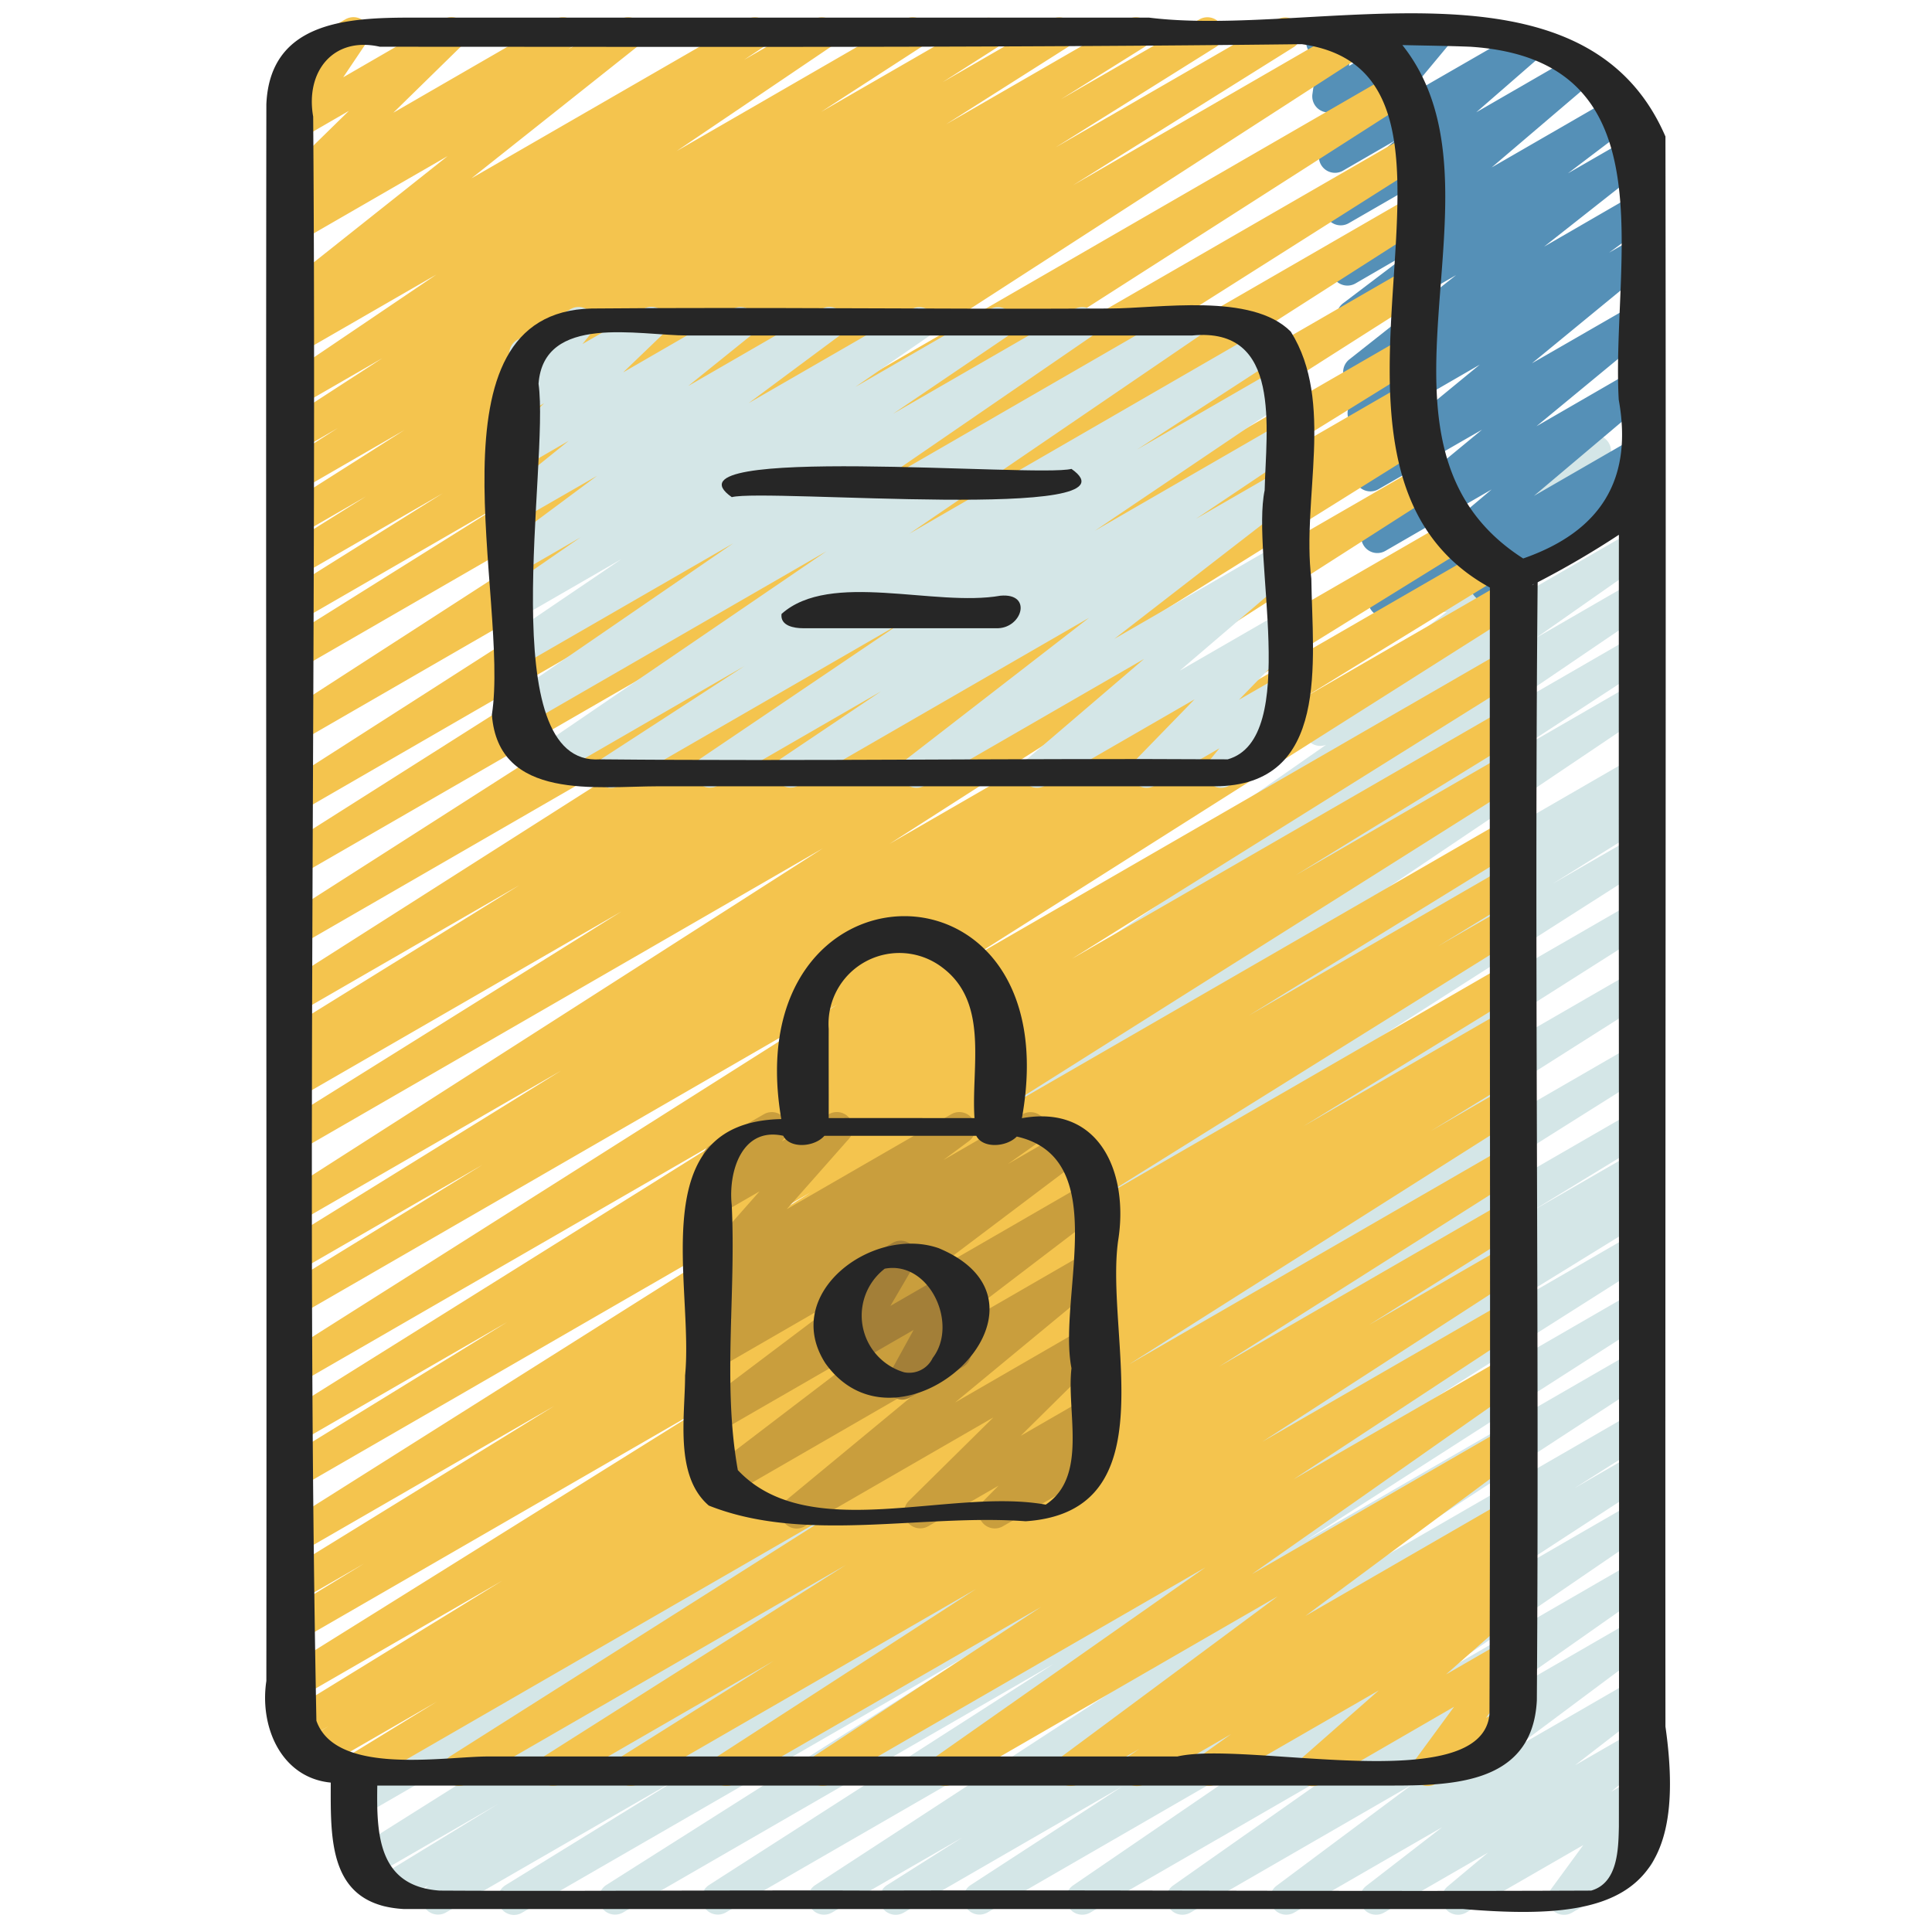
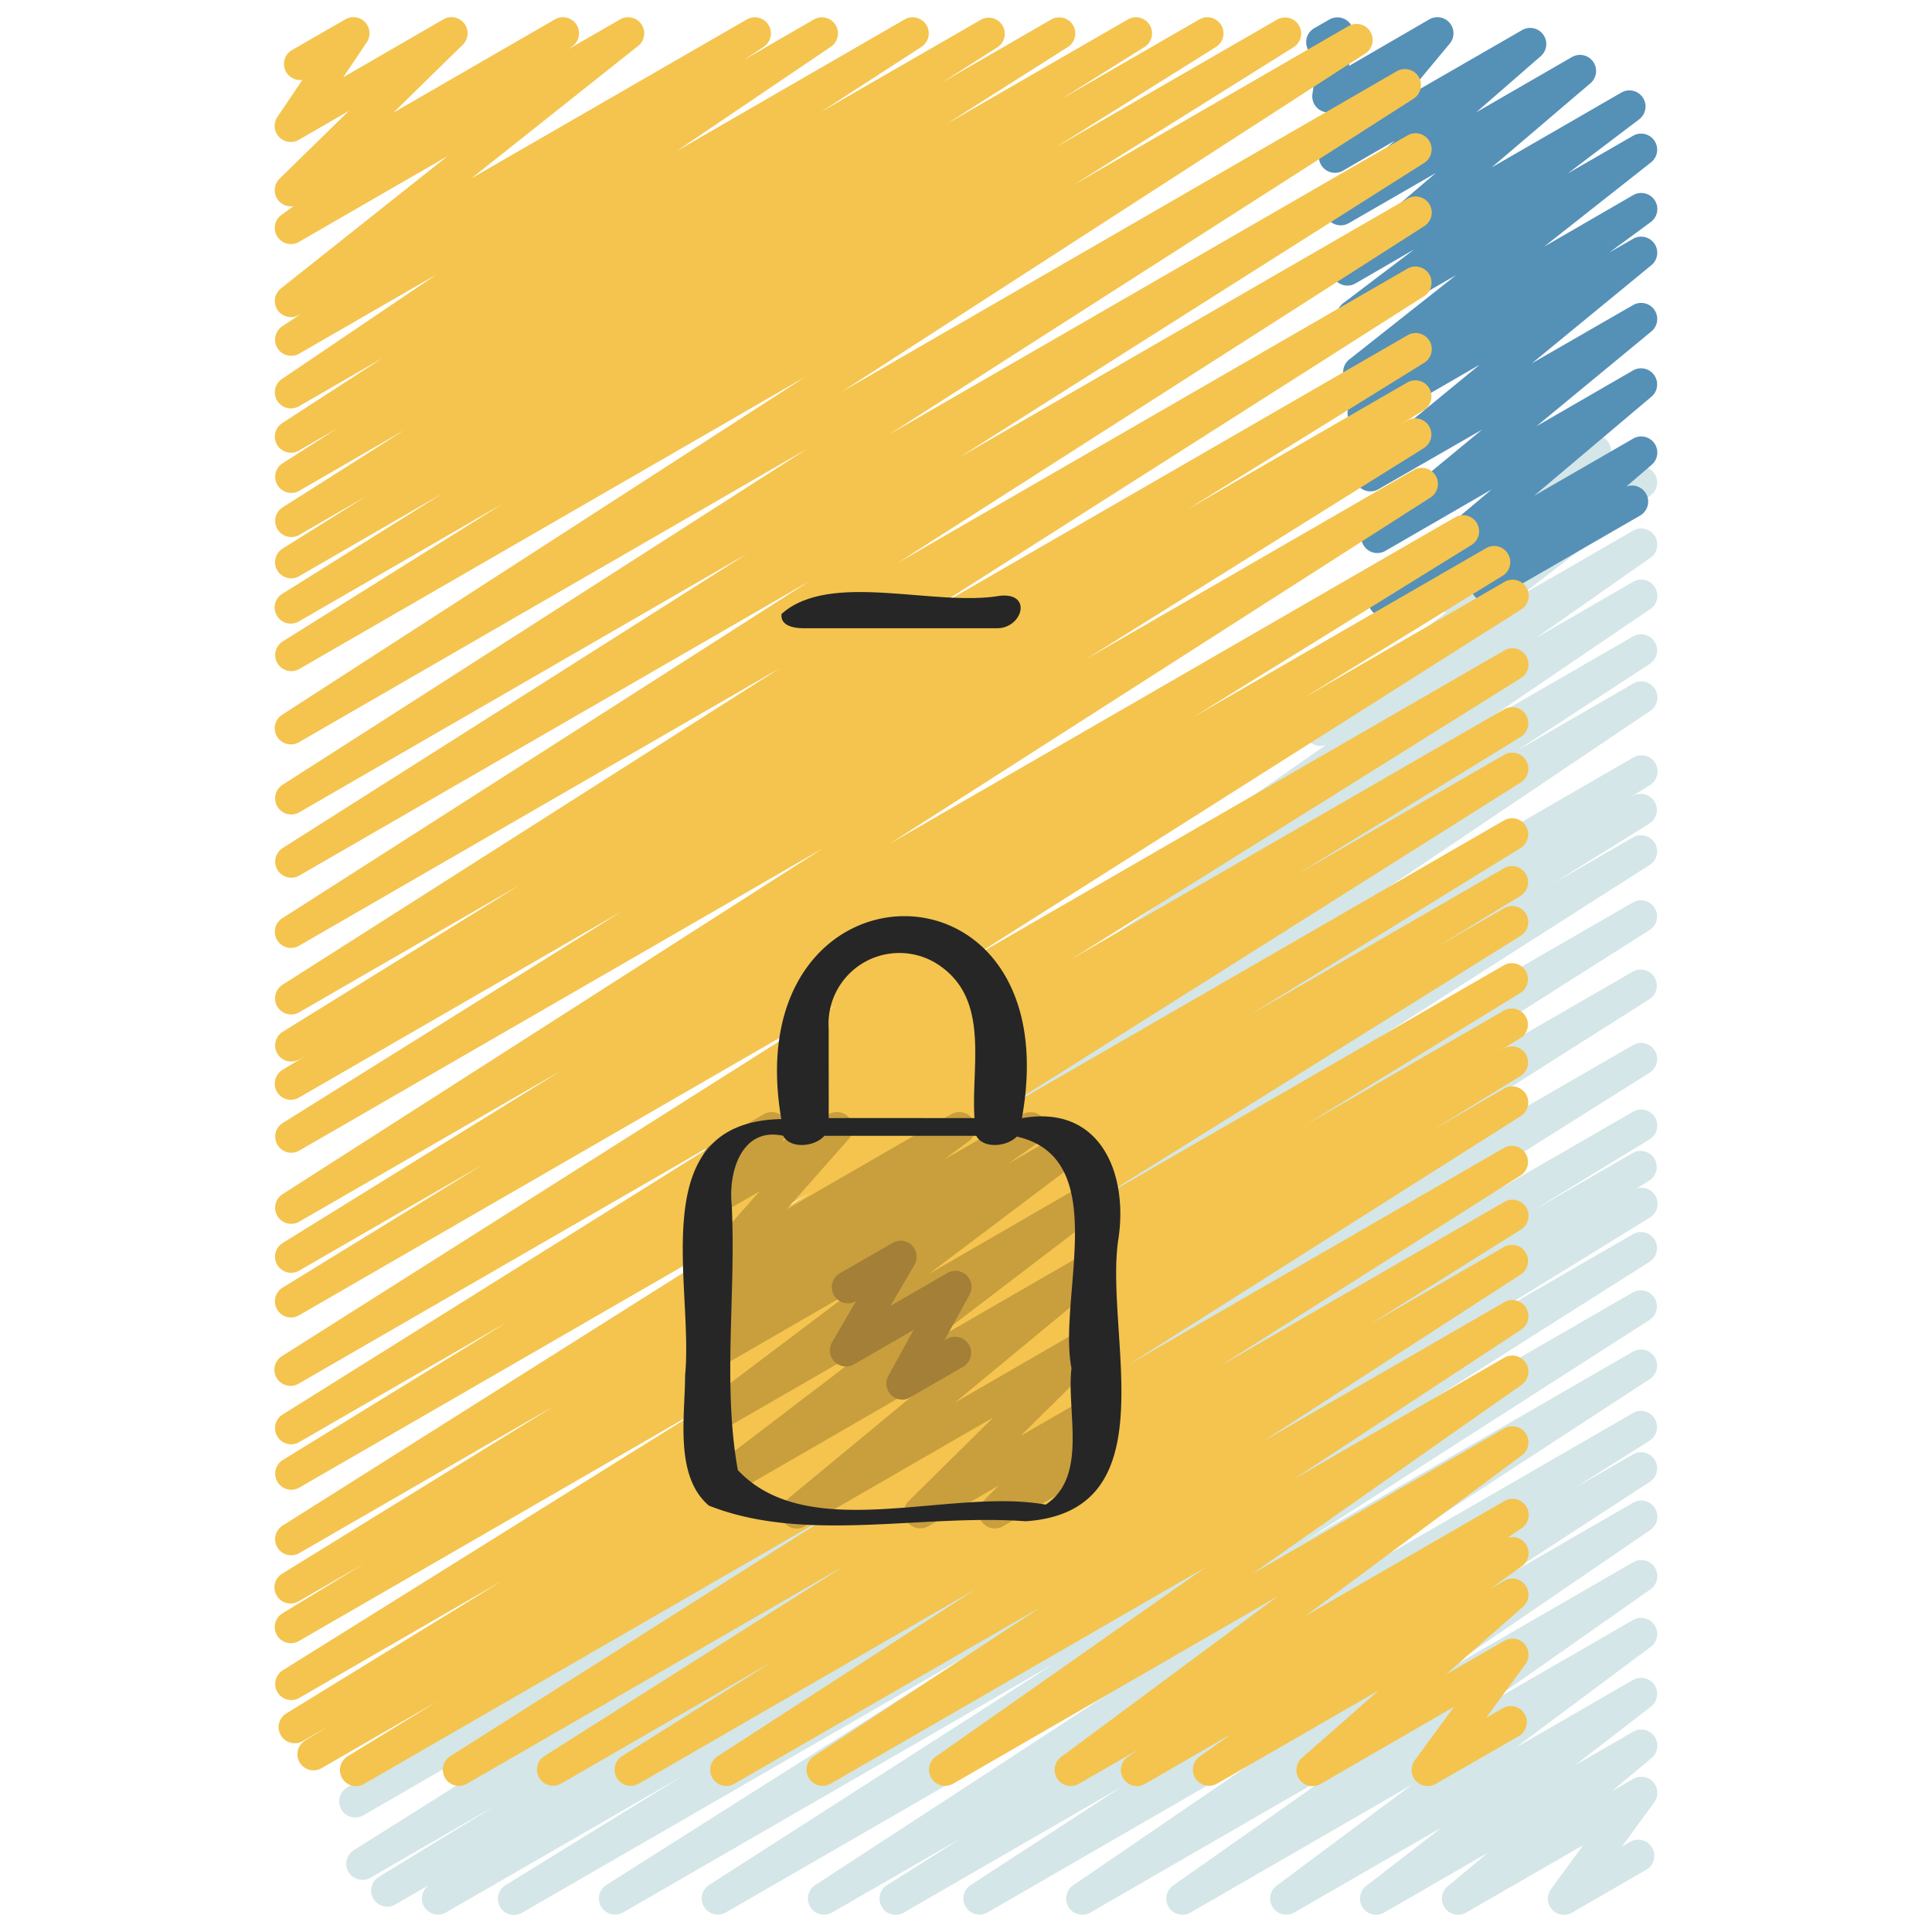
<svg xmlns="http://www.w3.org/2000/svg" id="Icons" height="512" viewBox="0 0 60 60" width="512">
  <path d="m15.965 59.47a.5.5 0 0 1 -.263-.926l5.545-3.418-7.408 4.274a.5.5 0 0 1 -.51-.859l.047-.028-1.093.63a.5.5 0 0 1 -.511-.86l3.7-2.26-3.982 2.3a.5.5 0 0 1 -.516-.855l17.57-11.06-17.269 9.973a.5.5 0 0 1 -.517-.855l19.77-12.546-16.553 9.557a.5.5 0 0 1 -.518-.854l17.21-10.928-12.415 7.167a.5.5 0 0 1 -.52-.855l14.106-9.005-9.565 5.521a.5.5 0 0 1 -.513-.857l3.046-1.895a.5.5 0 0 1 -.478-.877l2.617-1.628a.5.5 0 0 1 -.266-.915l11.956-8.046-6.847 3.952a.5.5 0 0 1 -.523-.851l4.171-2.724-.719.415a.5.5 0 0 1 -.531-.845l5.293-3.6-1.379.788a.5.5 0 0 1 -.537-.843l3.62-2.527a.494.494 0 0 1 -.595-.188.5.5 0 0 1 .109-.674l4.235-3.266a.5.5 0 0 1 -.476-.193.5.5 0 0 1 .053-.662l3.457-3.325a.5.5 0 0 1 .217-.609l1.089-.628a.5.5 0 0 1 .6.794l-1.708 1.642 2.555-1.474a.5.5 0 0 1 .555.828l-4.037 3.114 3.482-2.01a.5.5 0 0 1 .536.843l-3.555 2.49 3.025-1.747a.5.5 0 0 1 .531.846l-5.3 3.6 4.766-2.751a.5.5 0 0 1 .523.851l-4.177 2.727 3.654-2.109a.5.5 0 0 1 .529.848l-11.957 8.05 11.426-6.6a.5.5 0 0 1 .514.858l-.714.444.2-.115a.5.5 0 0 1 .513.857l-3.024 1.881 2.511-1.449a.5.5 0 0 1 .519.854l-14.1 9 13.581-7.835a.5.5 0 0 1 .517.855l-17.208 10.923 16.691-9.632a.5.5 0 0 1 .517.854l-19.777 12.551 19.26-11.119a.5.5 0 0 1 .516.856l-17.566 11.057 17.05-9.844a.5.5 0 0 1 .51.86l-3.689 2.251 3.179-1.834a.5.5 0 0 1 .509.859l-.422.258a.5.5 0 0 1 .425.9l-5.532 3.408 5.019-2.9a.5.5 0 0 1 .517.855l-11.479 7.28 10.963-6.329a.5.5 0 0 1 .519.853l-10.713 6.873 10.194-5.884a.5.5 0 0 1 .523.851l-10.029 6.543 9.506-5.487a.5.5 0 0 1 .517.855l-2.344 1.484 1.827-1.055a.5.5 0 0 1 .522.852l-4.735 3.084 4.213-2.432a.5.5 0 0 1 .532.846l-6.534 4.468 6-3.465a.5.5 0 0 1 .538.842l-5.106 3.586 4.57-2.637a.5.5 0 0 1 .549.833l-4.211 3.142 3.662-2.114a.5.5 0 0 1 .555.828l-2.361 1.825 1.806-1.042a.5.5 0 0 1 .57.817l-1.256 1.049.686-.4a.5.5 0 0 1 .654.728l-1.006 1.375.24-.137a.5.5 0 1 1 .5.865l-2.288 1.323a.5.5 0 0 1 -.654-.727l1.005-1.373-3.644 2.1a.5.5 0 0 1 -.57-.816l1.255-1.049-3.232 1.865a.5.5 0 0 1 -.555-.828l2.363-1.827-4.6 2.655a.5.5 0 0 1 -.548-.833l4.209-3.14-6.883 3.973a.5.5 0 0 1 -.538-.841l5.109-3.594-7.683 4.435a.5.5 0 0 1 -.532-.845l6.534-4.468-9.2 5.313a.5.5 0 0 1 -.522-.851l4.73-3.076-6.8 3.927a.5.5 0 0 1 -.518-.855l2.347-1.484-4.061 2.339a.5.5 0 0 1 -.523-.851l10.025-6.539-12.805 7.39a.5.5 0 0 1 -.519-.853l10.714-6.874-13.385 7.727a.5.5 0 0 1 -.518-.854l11.479-7.275-14.085 8.129a.5.5 0 0 1 -.25.07z" fill="#d4e6e7" />
  <path d="m42.992 19.157a.5.5 0 0 1 -.322-.883l3.655-3.074-3.3 1.908a.5.5 0 0 1 -.568-.819l3.57-2.946-3.217 1.85a.5.5 0 0 1 -.568-.819l3.714-3.05-3.356 1.94a.5.5 0 0 1 -.546-.836l1.293-.949-.889.512a.5.5 0 0 1 -.559-.825l3.321-2.622-2.96 1.708a.5.5 0 0 1 -.552-.831l2.213-1.677-1.821 1.056a.5.5 0 0 1 -.575-.814l3.064-2.613-2.7 1.557a.5.5 0 0 1 -.579-.81l2.006-1.75-1.607.93a.5.5 0 0 1 -.635-.752l1.4-1.683-.971.56a.5.5 0 0 1 -.745-.5l.164-1.137a.5.5 0 0 1 -.29-.228.5.5 0 0 1 .183-.684l.47-.27a.5.5 0 0 1 .53.019.5.5 0 0 1 .215.486l-.135.937 2.496-1.448a.5.5 0 0 1 .634.752l-1.4 1.683 3.645-2.1a.5.5 0 0 1 .58.809l-2.003 1.743 2.967-1.713a.5.5 0 0 1 .575.814l-3.064 2.612 4.031-2.327a.5.5 0 0 1 .552.831l-2.216 1.68 2.028-1.17a.5.5 0 0 1 .559.825l-3.325 2.621 2.766-1.6a.5.5 0 0 1 .546.836l-1.294.951.748-.432a.5.5 0 0 1 .567.819l-3.711 3.048 3.144-1.81a.5.5 0 0 1 .568.818l-3.572 2.948 3-1.734a.5.5 0 0 1 .572.815l-3.65 3.081 3.082-1.779a.5.5 0 0 1 .576.812l-.788.677a.505.505 0 0 1 .61.218.5.5 0 0 1 -.182.683l-4.521 2.61a.5.5 0 0 1 -.576-.811l.762-.657-3.359 1.94a.491.491 0 0 1 -.25.064z" fill="#5590b7" />
  <path d="m11.058 55.47a.5.5 0 0 1 -.261-.927l2.775-1.7-3.6 2.078a.5.5 0 0 1 -.51-.859l.749-.458-.82.474a.5.5 0 0 1 -.512-.858l6.725-4.133-6.324 3.652a.5.5 0 0 1 -.514-.856l13.257-8.275-12.743 7.357a.5.5 0 0 1 -.51-.86l2.538-1.547-2.028 1.17a.5.5 0 0 1 -.512-.859l8.452-5.21-7.94 4.583a.5.5 0 0 1 -.516-.855l16.411-10.356-15.895 9.177a.5.5 0 0 1 -.511-.858l6.986-4.294-6.475 3.737a.5.5 0 0 1 -.515-.856l13.945-8.722-13.43 7.753a.5.5 0 0 1 -.517-.856l17.246-10.919-16.729 9.659a.5.5 0 0 1 -.511-.859l6.217-3.82-5.706 3.294a.5.5 0 0 1 -.512-.858l8.662-5.361-8.15 4.7a.5.5 0 0 1 -.519-.853l16.793-10.749-16.274 9.395a.5.5 0 0 1 -.514-.856l10.534-6.578-10.02 5.782a.5.5 0 0 1 -.51-.86l.773-.472-.263.151a.5.5 0 0 1 -.513-.857l7.367-4.563-6.854 3.957a.5.5 0 0 1 -.518-.854l15.461-9.843-14.943 8.627a.5.5 0 0 1 -.519-.854l16.373-10.471-15.854 9.15a.5.5 0 0 1 -.517-.854l14.445-9.155-13.928 8.044a.5.5 0 0 1 -.519-.853l16.307-10.444-15.788 9.115a.5.5 0 0 1 -.521-.853l16.249-10.495-15.728 9.08a.5.5 0 0 1 -.514-.856l6.869-4.3-6.355 3.671a.5.5 0 0 1 -.515-.857l4.986-3.124-4.471 2.581a.5.5 0 0 1 -.515-.856l2.6-1.628-2.085 1.204a.5.5 0 0 1 -.517-.854l3.805-2.416-3.288 1.9a.5.5 0 0 1 -.517-.854l1.725-1.1-1.208.7a.5.5 0 0 1 -.522-.852l3.118-2.022-2.6 1.5a.5.5 0 0 1 -.53-.846l4.806-3.249-4.272 2.463a.5.5 0 0 1 -.525-.849l.615-.408-.09.052a.5.5 0 0 1 -.56-.824l5.18-4.112-4.62 2.666a.5.5 0 0 1 -.541-.839l.379-.276a.5.5 0 0 1 -.437-.849l2.154-2.108-1.555.9a.5.5 0 0 1 -.664-.713l.776-1.149a.5.5 0 0 1 -.325-.926l1.659-.955a.5.5 0 0 1 .664.713l-.731 1.087 3.112-1.8a.5.5 0 0 1 .6.79l-2.155 2.11 5.02-2.9a.5.5 0 0 1 .541.839l-.126.09 1.611-.929a.5.5 0 0 1 .56.824l-5.18 4.113 8.558-4.937a.5.5 0 0 1 .526.849l-.618.409 2.175-1.258a.5.5 0 0 1 .53.846l-4.8 3.246 7.087-4.092a.5.5 0 0 1 .522.852l-3.122 2.022 4.984-2.874a.5.5 0 0 1 .516.852l-1.726 1.1 3.382-1.952a.5.5 0 0 1 .518.854l-3.795 2.407 5.654-3.261a.5.5 0 0 1 .516.856l-2.6 1.626 4.303-2.482a.5.5 0 0 1 .516.856l-4.987 3.122 6.895-3.978a.5.5 0 0 1 .514.856l-6.871 4.3 8.549-4.94a.5.5 0 0 1 .522.853l-16.251 10.5 17.247-9.961a.5.5 0 0 1 .519.854l-16.305 10.438 16.12-9.3a.5.5 0 0 1 .517.855l-14.445 9.151 13.928-8.041a.5.5 0 0 1 .519.854l-16.373 10.471 15.854-9.153a.5.5 0 0 1 .518.854l-15.461 9.843 14.943-8.627a.5.5 0 0 1 .513.858l-7.367 4.562 6.854-3.957a.5.5 0 0 1 .51.859l-.773.473.263-.151a.5.5 0 0 1 .514.856l-10.519 6.572 10.2-5.888a.5.5 0 0 1 .52.853l-16.81 10.763 17.575-10.148a.5.5 0 0 1 .513.857l-8.659 5.359 9.11-5.258a.5.5 0 0 1 .512.858l-6.191 3.8 6.232-3.6a.5.5 0 0 1 .517.856l-17.253 10.931 16.739-9.662a.5.5 0 0 1 .515.857l-13.945 8.719 13.43-7.753a.5.5 0 0 1 .511.859l-6.986 4.294 6.475-3.738a.5.5 0 0 1 .516.856l-16.4 10.349 15.884-9.171a.5.5 0 0 1 .512.858l-8.452 5.21 7.94-4.583a.5.5 0 0 1 .51.859l-2.566 1.566 2.056-1.182a.5.5 0 0 1 .514.857l-13.243 8.26 12.729-7.348a.5.5 0 0 1 .511.858l-6.751 4.149 6.24-3.6a.5.5 0 0 1 .509.859l-.732.447.223-.128a.5.5 0 0 1 .51.859l-2.794 1.711 2.284-1.324a.5.5 0 0 1 .517.855l-12.184 7.723 11.667-6.735a.5.5 0 0 1 .517.854l-9.373 5.941 8.856-5.112a.5.5 0 0 1 .515.857l-4.718 2.963 4.2-2.425a.5.5 0 0 1 .521.852l-8.032 5.2 7.514-4.333a.5.5 0 0 1 .524.851l-7.078 4.655 6.554-3.783a.5.5 0 0 1 .537.842l-8.378 5.881 7.841-4.527a.5.5 0 0 1 .548.834l-6.726 4.991 6.178-3.567a.5.5 0 0 1 .531.847l-.446.3a.5.5 0 0 1 .455.88l-.983.7.443-.255a.5.5 0 0 1 .58.808l-2.392 2.103 1.812-1.045a.5.5 0 0 1 .653.729l-1.224 1.668.5-.29a.5.5 0 1 1 .5.865l-2.561 1.473a.5.5 0 0 1 -.653-.728l1.223-1.667-4.149 2.4a.5.5 0 0 1 -.58-.808l2.39-2.1-5.03 2.9a.5.5 0 0 1 -.54-.839l.986-.705-2.674 1.547a.5.5 0 0 1 -.532-.846l.348-.236-1.877 1.082a.5.5 0 0 1 -.548-.834l6.725-4.989-10.085 5.823a.5.5 0 0 1 -.537-.841l8.38-5.882-11.648 6.723a.5.5 0 0 1 -.524-.85l7.076-4.65-9.539 5.5a.5.5 0 0 1 -.522-.852l8.032-5.2-10.485 6.052a.5.5 0 0 1 -.515-.856l4.715-2.963-6.615 3.819a.5.5 0 0 1 -.517-.854l9.379-5.946-11.779 6.8a.5.5 0 0 1 -.517-.855l12.188-7.721-14.856 8.576a.5.5 0 0 1 -.25.07z" fill="#f4c44e" />
-   <path d="m18.978 24.47a.5.5 0 0 1 -.273-.919l4.416-2.867-5.914 3.416a.5.5 0 0 1 -.532-.846l8.991-6.134-9.378 5.414a.5.5 0 0 1 -.533-.844l7.016-4.817-6.491 3.745a.5.5 0 0 1 -.53-.847l3.55-2.408-3.02 1.743a.5.5 0 0 1 -.534-.843l2.279-1.573-1.745 1.01a.5.5 0 0 1 -.549-.834l2.811-2.089-2.262 1.302a.5.5 0 0 1 -.563-.822l1.944-1.567-1.381.8a.5.5 0 0 1 -.6-.793l1.22-1.174-.622.36a.5.5 0 0 1 -.639-.746l.536-.668a.5.5 0 0 1 -.112-.913l1.659-.956a.5.5 0 0 1 .639.746l-.271.338 1.882-1.084a.5.5 0 0 1 .6.793l-1.219 1.171 3.4-1.964a.5.5 0 0 1 .563.822l-1.945 1.567 4.138-2.389a.5.5 0 0 1 .549.834l-2.808 2.085 5.061-2.919a.5.5 0 0 1 .534.843l-2.283 1.575 4.19-2.418a.5.5 0 0 1 .53.846l-3.546 2.404 5.633-3.25a.5.5 0 0 1 .533.844l-7.019 4.82 9.81-5.664a.5.5 0 0 1 .533.845l-8.99 6.132 10.964-6.333a.5.5 0 0 1 .523.852l-4.413 2.867 4.4-2.539a.5.5 0 0 1 .53.847l-6.24 4.213 5.716-3.3a.5.5 0 0 1 .528.847l-3.1 2.08 2.572-1.484a.5.5 0 0 1 .555.828l-5.664 4.385 5.109-2.949a.5.5 0 0 1 .575.812l-3.651 3.124 3.076-1.775a.5.5 0 0 1 .608.781l-1.848 1.9 1.24-.714a.5.5 0 0 1 .637.748l-.536.659a.494.494 0 0 1 .353.243.5.5 0 0 1 -.183.683l-1.815 1.048a.5.5 0 0 1 -.638-.748l.335-.412-2.011 1.16a.5.5 0 0 1 -.608-.781l1.848-1.9-4.644 2.681a.5.5 0 0 1 -.575-.812l3.651-3.124-6.819 3.936a.5.5 0 0 1 -.556-.828l5.665-4.385-9.03 5.213a.5.5 0 0 1 -.528-.847l3.1-2.083-5.073 2.93a.5.5 0 0 1 -.53-.846l6.228-4.21-8.759 5.056a.5.5 0 0 1 -.25.07z" fill="#d4e6e7" />
  <path d="m24.742 47.47a.5.5 0 0 1 -.41-.215.5.5 0 0 1 .092-.671l4.631-3.829-6.463 3.731a.5.5 0 0 1 -.554-.83l5.439-4.15-5.2 3a.5.5 0 0 1 -.551-.832l4.788-3.61-4.234 2.446a.5.5 0 0 1 -.538-.841l1.012-.714-.474.273a.5.5 0 0 1 -.548-.834l.8-.591-.247.142a.5.5 0 0 1 -.625-.763l1.927-2.182-1.307.754a.5.5 0 0 1 -.631-.757l.465-.547a.5.5 0 0 1 -.049-.89l1.657-.956a.5.5 0 0 1 .631.756l-.072.084 1.46-.842a.5.5 0 0 1 .625.763l-1.932 2.187 5.111-2.95a.5.5 0 0 1 .548.834l-.794.589 2.465-1.425a.5.5 0 0 1 .538.84l-1.002.71 1.785-1.03a.5.5 0 0 1 .551.832l-4.788 3.611 4.877-2.816a.5.5 0 0 1 .553.83l-5.438 4.15 4.885-2.82a.5.5 0 0 1 .568.819l-4.633 3.83 4.06-2.346a.5.5 0 0 1 .6.788l-2.62 2.592 2.024-1.168a.5.5 0 0 1 .605.784l-.512.518a.5.5 0 0 1 .391.913l-3.063 1.763a.5.5 0 0 1 -.606-.784l.472-.477-2.187 1.261a.5.5 0 0 1 -.6-.788l2.625-2.592-5.857 3.38a.493.493 0 0 1 -.25.07z" fill="#c99e3d" />
  <path d="m28.028 43.468a.5.5 0 0 1 -.349-.143.5.5 0 0 1 -.089-.6l.783-1.423-1.852 1.069a.5.5 0 0 1 -.681-.685l.749-1.28-.024.013a.5.5 0 0 1 -.5-.865l1.658-.956a.494.494 0 0 1 .6.08.5.5 0 0 1 .077.6l-.748 1.278 1.77-1.021a.5.5 0 0 1 .688.674l-.783 1.422.1-.059a.5.5 0 0 1 .5.865l-1.656.956a.49.49 0 0 1 -.243.075z" fill="#a37f38" />
  <g fill="#262626">
-     <path d="m12.529 59.286q16.447 0 32.9 0c4.731.4 7.048-.36 6.293-5.666-.013-16.464.025-32.948 0-49.38-2.54-5.884-10.922-3.052-16.04-3.693h-22.882c-1.966 0-4.418.1-4.528 2.693-.022 16.318.016 32.644 0 48.964-.217 1.427.463 3.007 2 3.156-.004 1.782-.072 3.788 2.257 3.926zm37.747-2.567c-.015.714-.032 1.76-.861 1.995-7.427.032-14.943-.023-22.4 0-4.452-.018-8.91.025-13.359 0-1.927-.133-1.962-1.772-1.939-3.262h31.146c2.008 0 4.726.08 4.865-2.644.081-11.569-.084-23.154.025-34.725a27.789 27.789 0 0 0 2.523-1.475c-.011 13.37.016 26.741 0 40.111zm-2.635-38.584a.372.372 0 0 1 -.062.04.185.185 0 0 1 .062-.04zm-1.97-16.683c6.252.413 4.362 6.643 4.6 10.961.447 2.469-.551 4.09-2.967 4.931-5.575-3.565-.18-11.444-3.752-15.944.707.017 1.414.023 2.119.052zm-35.845 51.986c-.32-16.547.023-33.225-.1-49.816-.248-1.4.623-2.5 2.072-2.17 9.547 0 19.078.033 28.629-.08 6.691.94-1.045 13.1 5.843 16.875-.015 11.663.028 23.336-.013 34.993-.246 2.6-7.539.809-9.692 1.309h-21.4c-1.373-.001-4.742.607-5.339-1.111z" />
-     <path d="m15.276 22.194c.2 2.687 3.28 2.225 5.174 2.225h17.27c3.615-.008 3.034-3.909 3.005-6.443-.306-2.491.734-5.485-.638-7.676-1.211-1.222-4.1-.719-5.633-.719-5.36.028-10.722-.048-16.081 0-5.294.119-2.541 9.051-3.097 12.613zm1.449-10.275c.16-2.184 3.108-1.5 4.629-1.5h15.67c2.8-.277 2.293 2.913 2.251 4.806-.426 2.026 1.124 7.713-1.147 8.357-6.494-.039-12.994.063-19.485 0-3.367.247-1.571-9.191-1.918-11.663z" />
    <path d="m34.724 38.534c.336-2.066-.542-4.248-2.988-3.807 1.531-8.475-8.894-8.266-7.472.027-4.319.09-2.71 5.125-2.988 7.965 0 1.262-.337 3.116.737 4.038 2.989 1.189 6.631.249 9.839.487 4.466-.301 2.458-5.738 2.872-8.71zm-8.988-6.58a2.2 2.2 0 0 1 3.538-1.9c1.455 1.1.881 3.1.99 4.67-1.509 0-3.018-.006-4.528 0 .002-.924-.002-1.847 0-2.77zm7.54 10.539c-.16 1.355.52 3.356-.8 4.235-2.985-.539-7.359 1.266-9.562-1.072-.48-2.67-.051-5.508-.19-8.235-.11-1.043.32-2.433 1.6-2.148.208.409.972.353 1.279 0h4.717c.2.4.935.355 1.257.024 2.99.679 1.263 4.978 1.699 7.196z" />
-     <path d="m29.151 38.763c-2.054-.713-4.908 1.408-3.519 3.573 2.325 3.264 7.779-1.8 3.519-3.573zm-1.721.666c.041-.03.023-.016 0 0zm1.046 3.192c.043-.021.03-.013 0 0zm.49-.449a.807.807 0 0 1 -.889.445 1.837 1.837 0 0 1 -.6-3.217c1.383-.258 2.301 1.715 1.489 2.772z" />
-     <path d="m22.726 15.439c1.071-.275 12.91.777 10.549-.877-1.075.274-12.911-.778-10.549.877z" />
    <path d="m31.071 18.5c-2.043.361-5.29-.787-6.8.567-.047.373.4.443.661.443h6c.8.036 1.161-1.1.139-1.01z" />
  </g>
</svg>